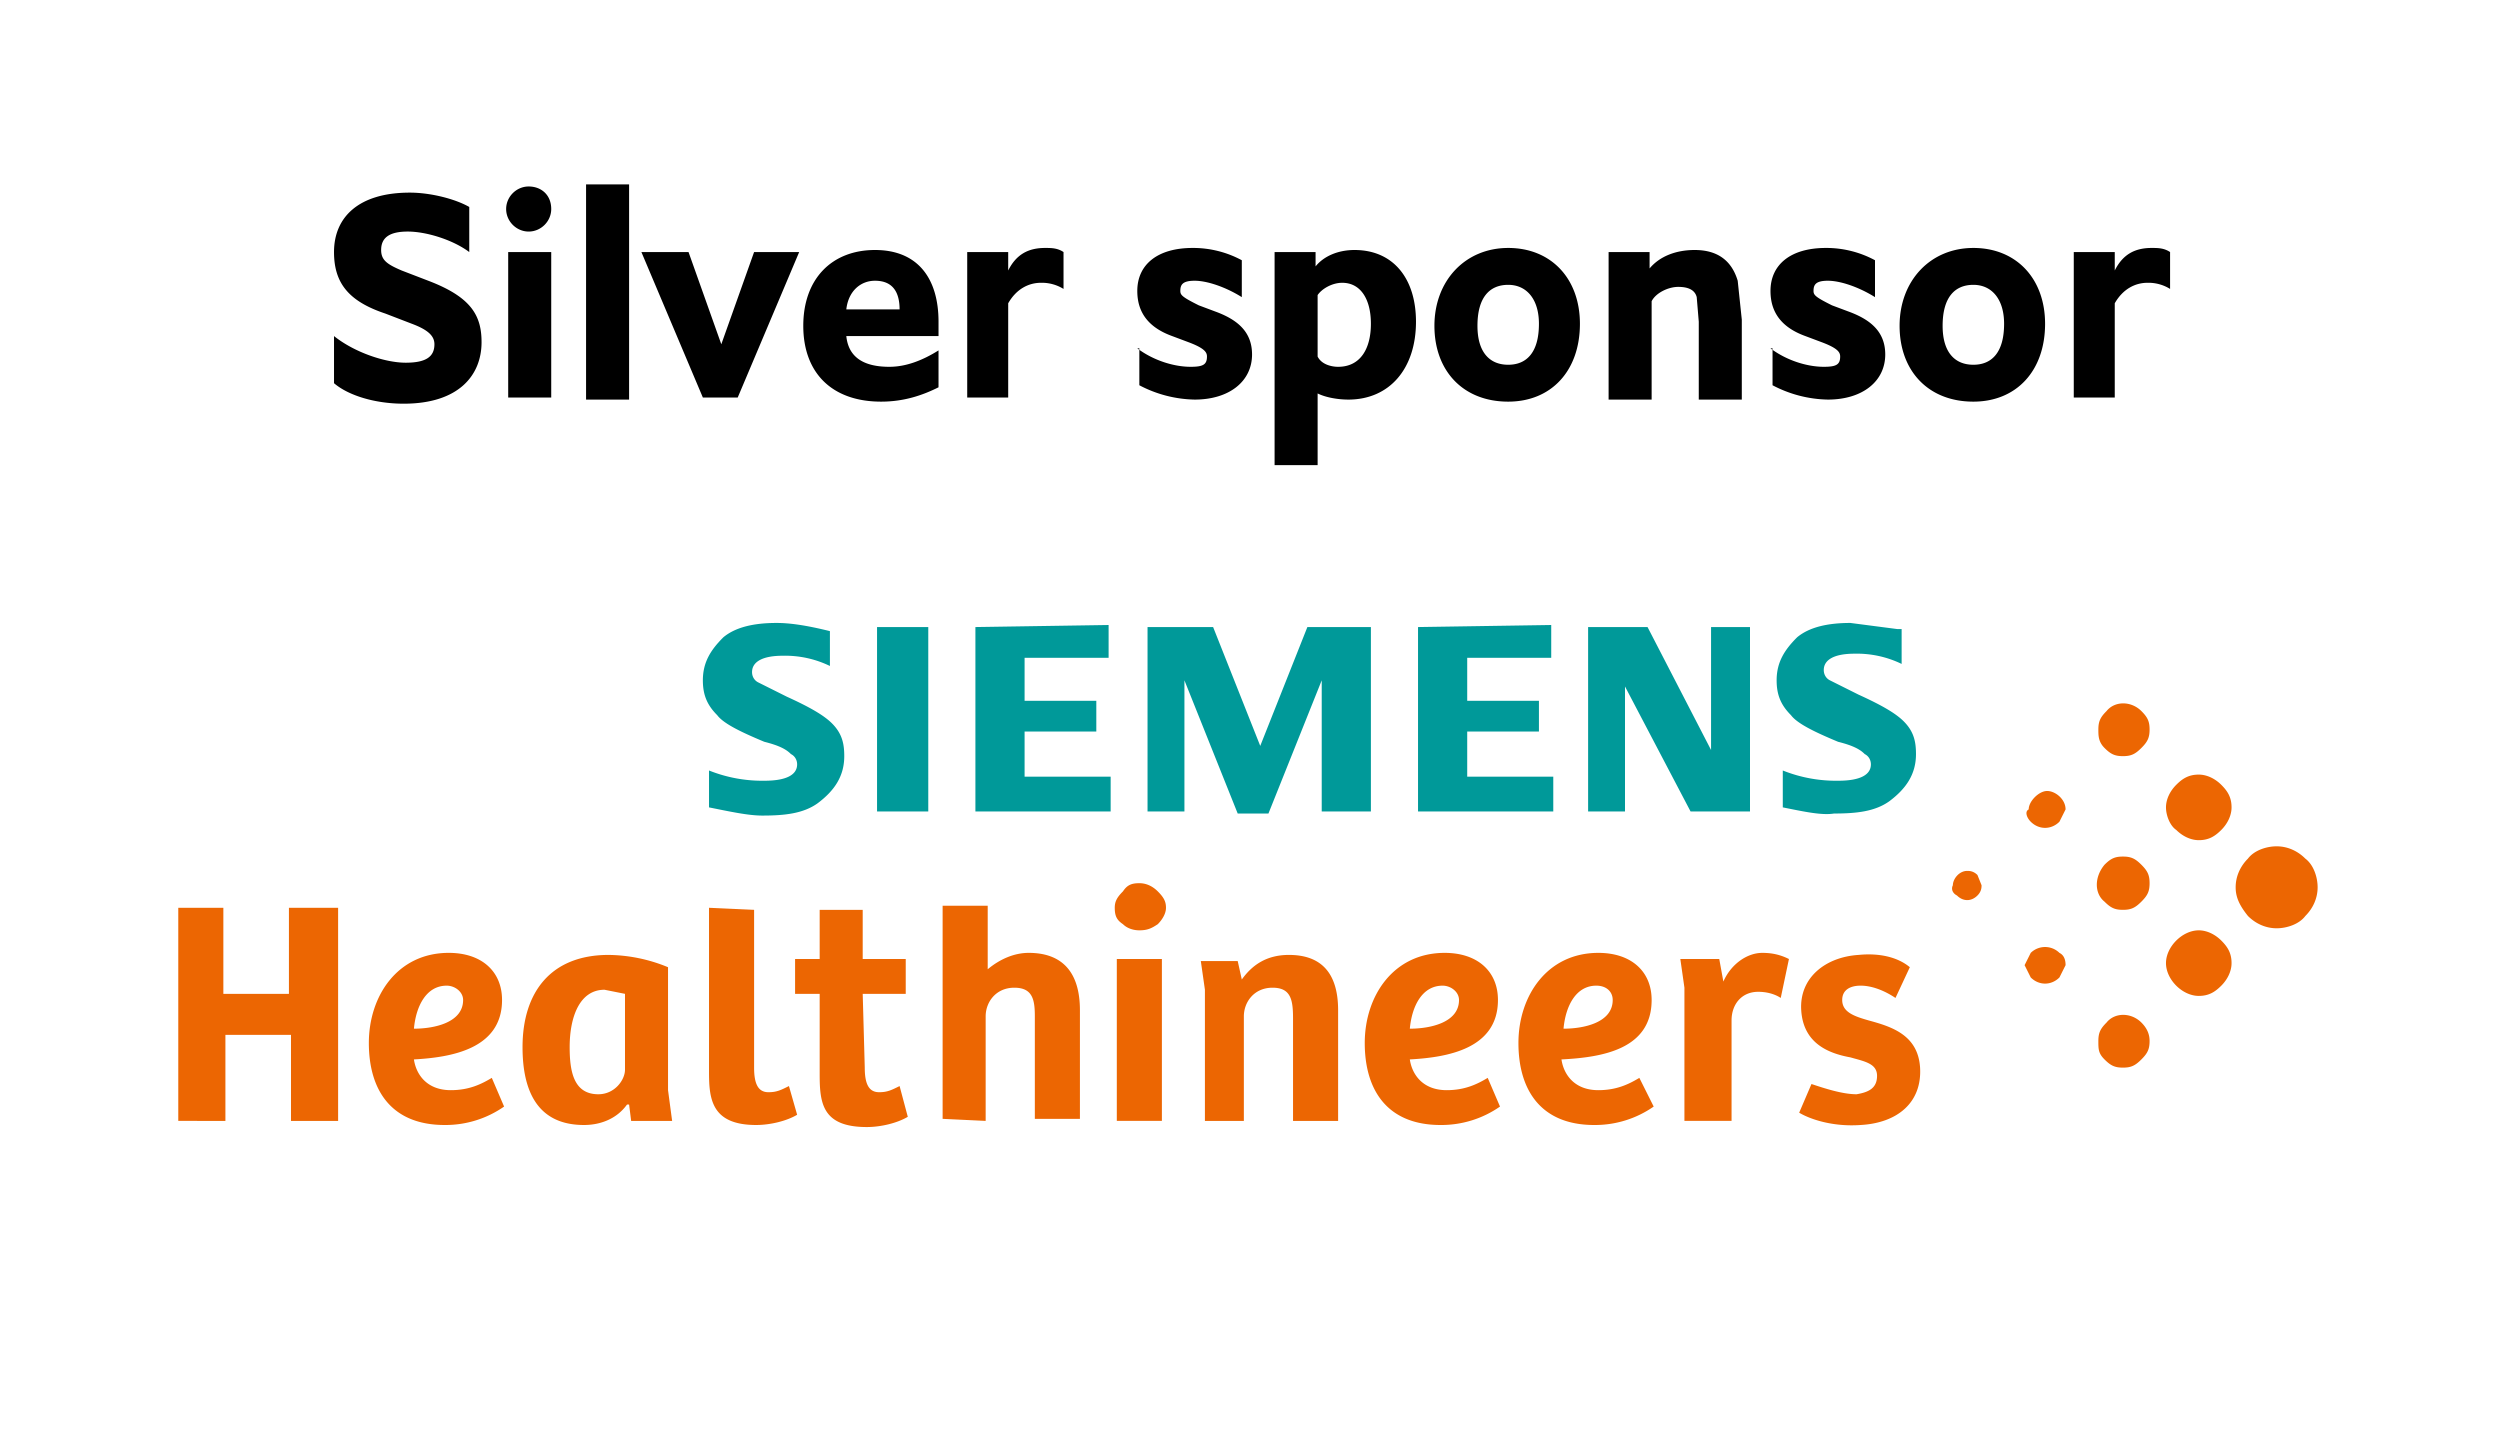
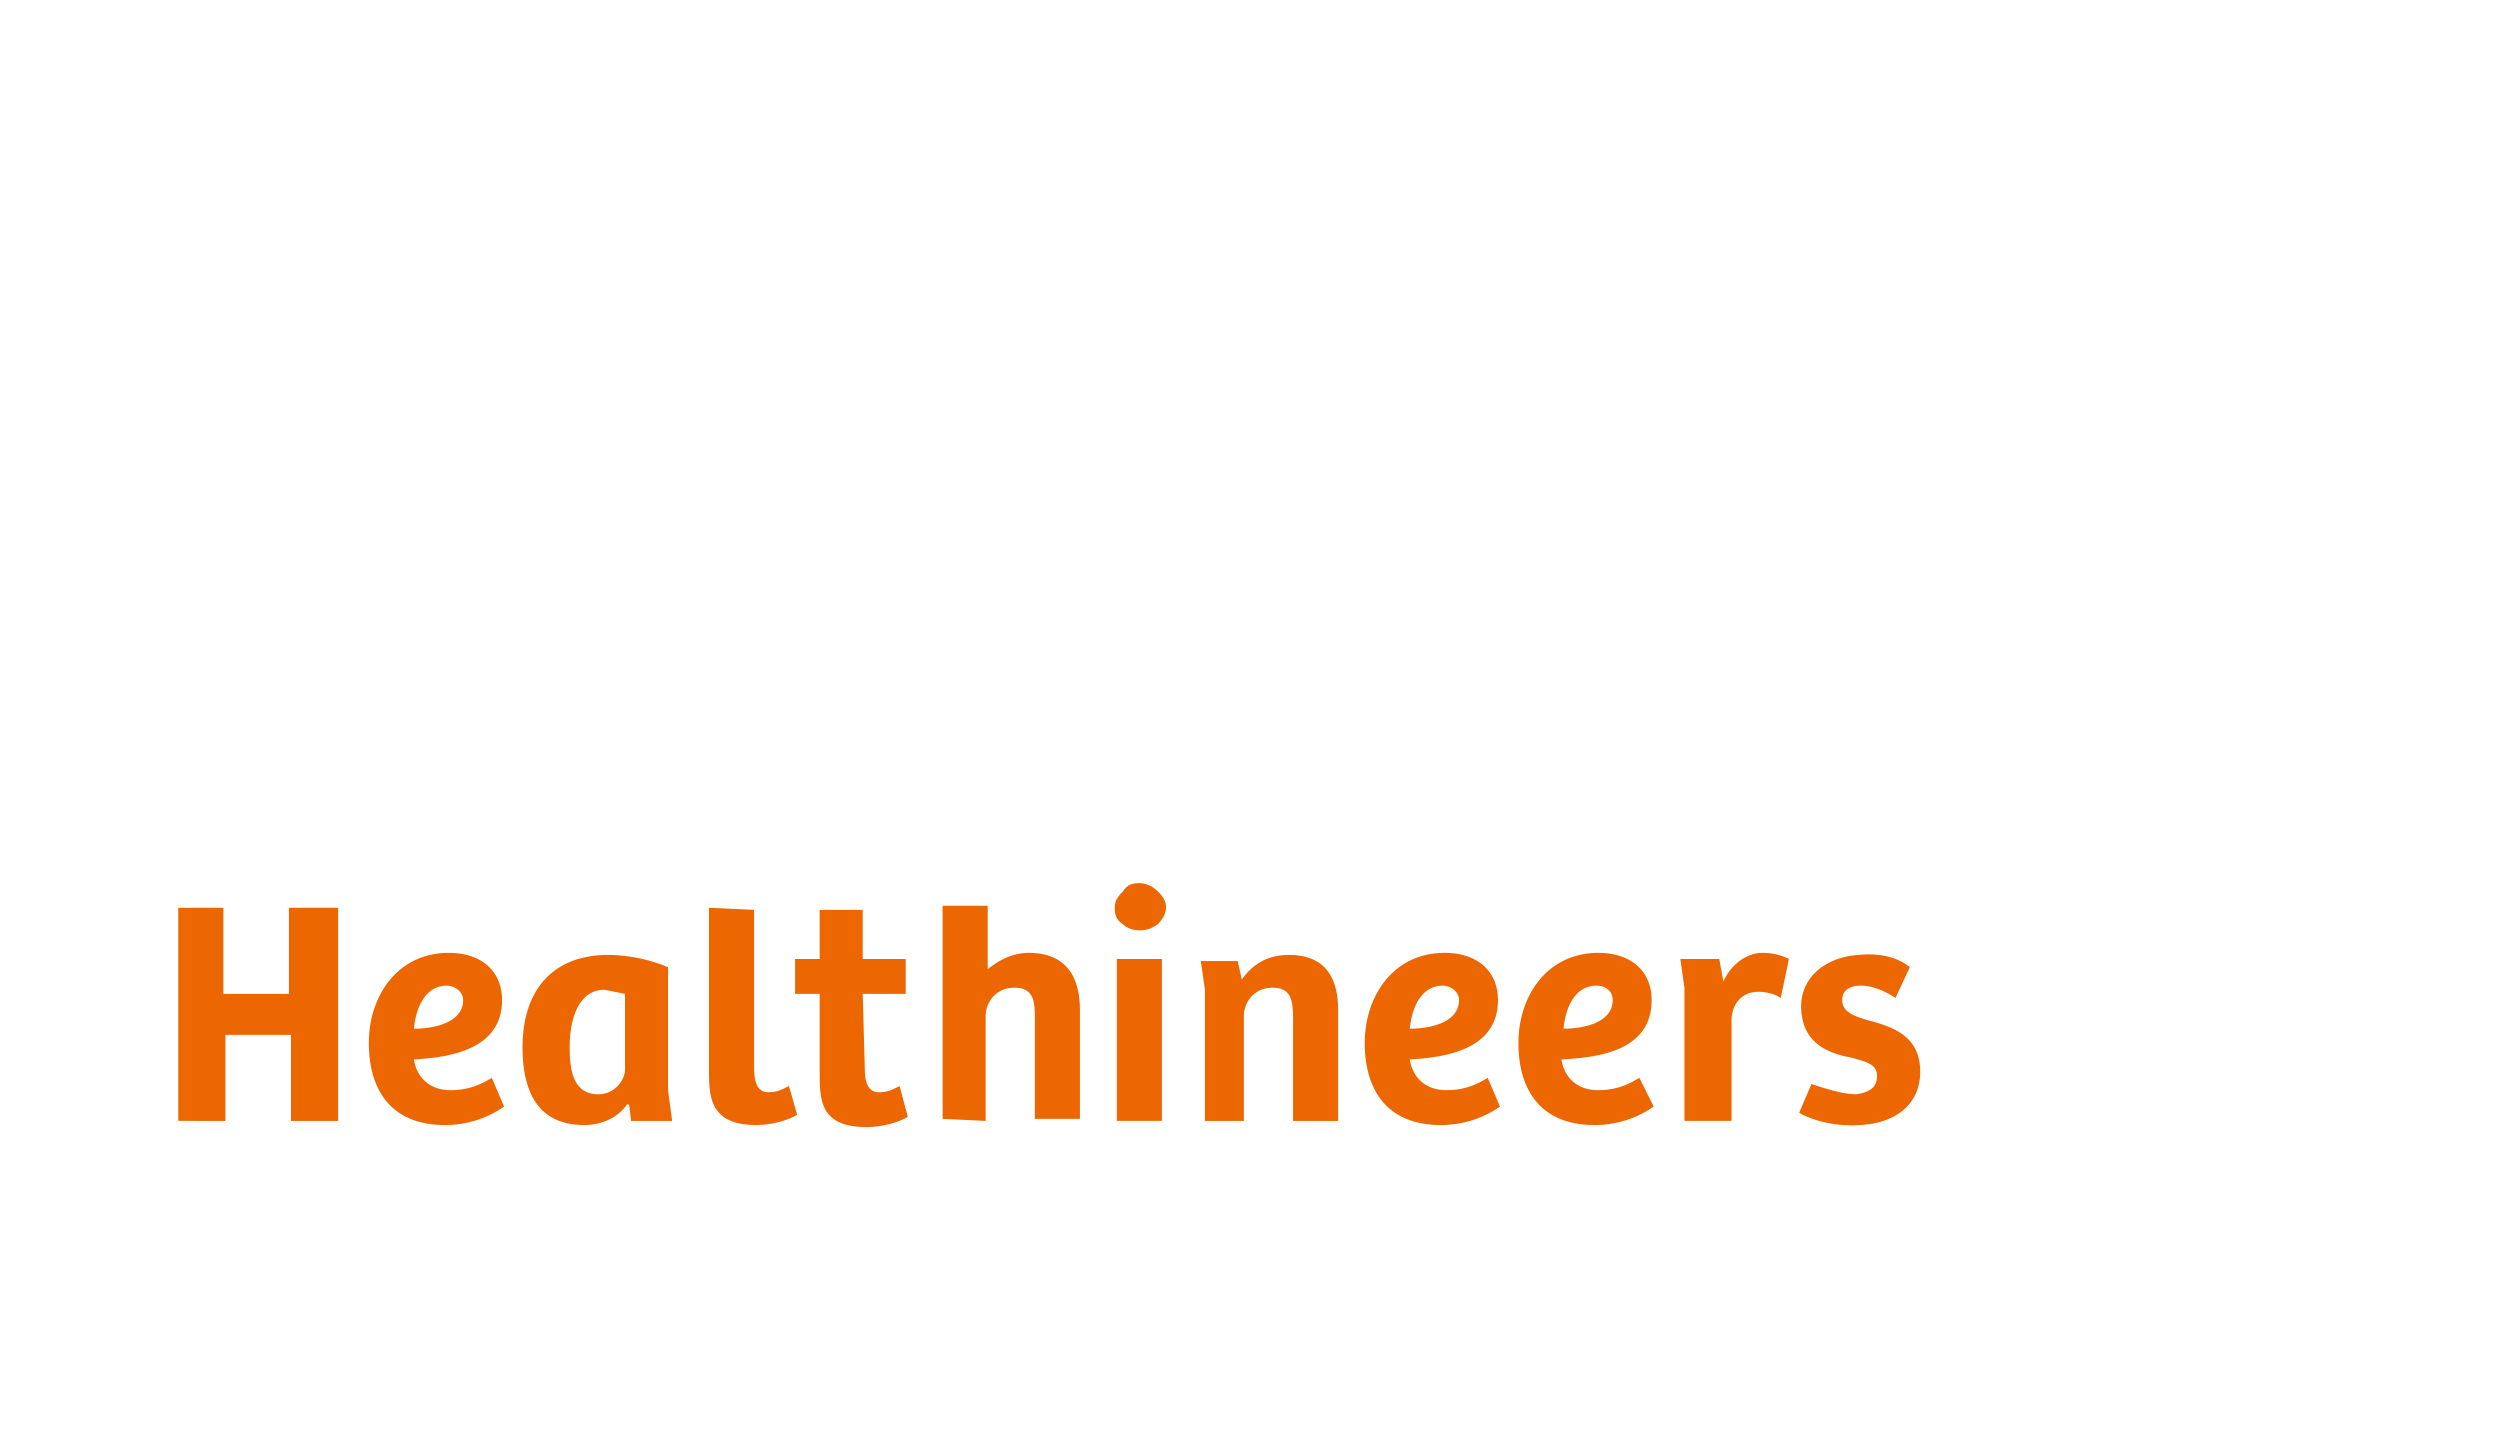
<svg xmlns="http://www.w3.org/2000/svg" version="1.1" id="Layer_1" x="0" y="0" viewBox="0 0 122 69.9" xml:space="preserve">
  <style>.st0{fill:#ec6602}</style>
-   <path class="st0" d="M95.5 43.7c.3.3.7.3 1 0 .2-.2.2-.4.2-.5l-.2-.5c-.2-.2-.4-.2-.5-.2-.4 0-.7.4-.7.7-.1.2 0 .4.2.5m3.6-3.6c.4.4 1 .4 1.4 0l.3-.6c0-.5-.5-.9-.9-.9s-.9.5-.9.9c-.2.1-.1.4.1.6m0 7.6c.4.4 1 .4 1.4 0l.3-.6c0-.3-.1-.5-.3-.6a1 1 0 00-1.4 0l-.3.6.3.6m3.6-11.2c.3.3.5.4.9.4s.6-.1.9-.4c.3-.3.4-.5.4-.9s-.1-.6-.4-.9c-.5-.5-1.3-.5-1.7 0-.3.3-.4.5-.4.9 0 .3 0 .6.3.9m0 7.5c.3.3.5.4.9.4s.6-.1.9-.4c.3-.3.4-.5.4-.9s-.1-.6-.4-.9c-.3-.3-.5-.4-.9-.4s-.6.1-.9.4c-.5.6-.5 1.4 0 1.8m0 7.7c.3.3.5.4.9.4s.6-.1.9-.4c.3-.3.4-.5.4-.9 0-.3-.1-.6-.4-.9-.5-.5-1.3-.5-1.7 0-.3.3-.4.5-.4.9s0 .6.3.9m3.5-11.2c.3.3.7.5 1.1.5.5 0 .8-.2 1.1-.5s.5-.7.5-1.1c0-.5-.2-.8-.5-1.1s-.7-.5-1.1-.5c-.5 0-.8.2-1.1.5s-.5.7-.5 1.1.2.9.5 1.1m0 7.6c.3.3.7.5 1.1.5.5 0 .8-.2 1.1-.5s.5-.7.5-1.1c0-.5-.2-.8-.5-1.1s-.7-.5-1.1-.5-.8.2-1.1.5-.5.7-.5 1.1.2.8.5 1.1m3.5-3.4c.4.4.9.6 1.4.6s1.1-.2 1.4-.6c.4-.4.6-.9.6-1.4s-.2-1.1-.6-1.4c-.4-.4-.9-.6-1.4-.6s-1.1.2-1.4.6c-.4.4-.6.9-.6 1.4s.2.9.6 1.4" />
-   <path d="M87 39.4v-1.8a7 7 0 002.7.5c1.1 0 1.6-.3 1.6-.8 0-.2-.1-.4-.3-.5-.2-.2-.5-.4-1.3-.6-1.2-.5-2-.9-2.3-1.3-.5-.5-.7-1-.7-1.7 0-.9.4-1.5 1-2.1.6-.5 1.5-.7 2.6-.7l2.3.3h.2v1.7a5 5 0 00-2.3-.5c-1 0-1.5.3-1.5.8 0 .2.1.4.3.5l1.4.7c1.1.5 1.8.9 2.2 1.3.5.5.6 1 .6 1.6 0 1-.5 1.7-1.3 2.3-.7.5-1.6.6-2.7.6-.6.1-1.5-.1-2.5-.3m-3.5-8.8v6l-3.1-6h-2.9v9h1.8v-6.1l3.2 6.1h2.9v-9h-1.9zm-14.3 0v9h6.6v-1.7h-4.2v-2.2h3.5v-1.5h-3.5v-2.1h4.1v-1.6l-6.5.1zm-5.4 0l-2.3 5.8-2.3-5.8H56v9h1.8v-6.4l2.6 6.5h1.5l2.6-6.5v6.4h2.4v-9h-3.1zm-16.2 0v9h6.6v-1.7H50v-2.2h3.5v-1.5H50v-2.1h4.1v-1.6l-6.5.1zm-4.8 9h2.5v-9h-2.5v9zm-8.2-.2v-1.8a7 7 0 002.7.5c1.1 0 1.6-.3 1.6-.8 0-.2-.1-.4-.3-.5-.2-.2-.5-.4-1.3-.6-1.2-.5-2-.9-2.3-1.3-.5-.5-.7-1-.7-1.7 0-.9.4-1.5 1-2.1.6-.5 1.5-.7 2.6-.7.6 0 1.4.1 2.6.4v1.7a5 5 0 00-2.3-.5c-1 0-1.5.3-1.5.8 0 .2.1.4.3.5l1.4.7c1.1.5 1.8.9 2.2 1.3.5.5.6 1 .6 1.6 0 1-.5 1.7-1.3 2.3-.7.5-1.6.6-2.7.6-.7 0-1.6-.2-2.6-.4" fill="#099" />
  <path class="st0" d="M42.1 48.5h2.1v-1.7h-2.1v-2.4H40v2.4h-1.2v1.7H40v3.9c0 1.4.1 2.6 2.3 2.6.7 0 1.5-.2 2-.5l-.4-1.5c-.4.2-.6.3-1 .3-.5 0-.7-.4-.7-1.2l-.1-3.6zm51.1-1.3c-.6-.5-1.5-.7-2.5-.6-1.6.1-2.9 1.1-2.8 2.7.1 1.6 1.3 2.1 2.4 2.3.7.2 1.3.3 1.3.9 0 .6-.4.8-1 .9-.7 0-1.6-.3-2.2-.5l-.6 1.4c.5.3 1.6.7 3 .6 1.8-.1 3-1.1 2.9-2.8-.1-1.6-1.4-2-2.5-2.3-.7-.2-1.3-.4-1.3-1 0-.5.4-.7.9-.7s1.1.2 1.7.6l.7-1.5zm-8.7 2.6c0-.8.5-1.4 1.3-1.4.4 0 .8.1 1.1.3l.4-1.9c-.4-.2-.8-.3-1.3-.3-.7 0-1.5.5-1.9 1.4l-.2-1.1H82l.2 1.4v6.5h2.3v-4.9zm-23.8 4.9v-5.1c0-.7.5-1.4 1.4-1.4s1 .6 1 1.5v5h2.2v-5.4c0-1.9-.9-2.7-2.4-2.7-1.1 0-1.8.5-2.3 1.2l-.2-.9h-1.8l.2 1.4v6.4h1.9zm-6.3-10.4c0 .4.1.6.4.8.2.2.5.3.8.3.4 0 .6-.1.9-.3.2-.2.4-.5.4-.8s-.1-.5-.4-.8c-.2-.2-.5-.4-.9-.4s-.6.1-.8.4c-.3.3-.4.5-.4.8m.1 10.4h2.2v-7.9h-2.2v7.9zm-6.4 0v-5.1c0-.7.5-1.4 1.4-1.4s1 .6 1 1.4v5h2.2v-5.3c0-1.9-.9-2.8-2.5-2.8-.7 0-1.4.3-2 .8v-3.1H46v10.4l2.1.1zM34.6 44.3v8c0 1.3.1 2.6 2.3 2.6.7 0 1.5-.2 2-.5l-.4-1.4c-.4.2-.6.3-1 .3-.5 0-.7-.4-.7-1.2v-7.7l-2.2-.1zm-1.8 10.4l-.2-1.5v-6a7.8 7.8 0 00-2.9-.6c-2.8 0-4.2 1.8-4.2 4.5 0 2.1.7 3.8 3 3.8.8 0 1.6-.3 2.1-1h.1l.1.8h2zm-2.3-2.5c0 .5-.5 1.2-1.3 1.2-1.2 0-1.4-1.1-1.4-2.3 0-1.5.5-2.8 1.7-2.8l1 .2v3.7zm-16.4-7.9v4.2h-3.2v-4.2H8.7v10.4H11v-4.2h3.2v4.2h2.3V44.3h-2.4zm10.4 4.5c0-1.4-1-2.3-2.6-2.3-2.5 0-3.9 2.1-3.9 4.4 0 2.3 1.1 4 3.7 4a5 5 0 002.9-.9l-.6-1.4c-.5.3-1.1.6-2 .6-1.2 0-1.7-.8-1.8-1.5 1.8-.1 4.3-.5 4.3-2.9m-1.9 0c0 1.1-1.4 1.4-2.4 1.4.1-1.1.6-2.1 1.6-2.1.4 0 .8.3.8.7m58 0c0-1.4-1-2.3-2.6-2.3-2.5 0-3.9 2.1-3.9 4.4 0 2.3 1.1 4 3.7 4a5 5 0 002.9-.9l-.7-1.4c-.5.3-1.1.6-2 .6-1.2 0-1.7-.8-1.8-1.5 2-.1 4.4-.5 4.4-2.9m-1.9 0c0 1.1-1.4 1.4-2.4 1.4.1-1.1.6-2.1 1.6-2.1.5 0 .8.3.8.7m-5.6 0c0-1.4-1-2.3-2.6-2.3-2.5 0-3.9 2.1-3.9 4.4 0 2.3 1.1 4 3.7 4a5 5 0 002.9-.9l-.6-1.4c-.5.3-1.1.6-2 .6-1.2 0-1.7-.8-1.8-1.5 1.8-.1 4.3-.5 4.3-2.9m-1.9 0c0 1.1-1.4 1.4-2.4 1.4.1-1.1.6-2.1 1.6-2.1.4 0 .8.3.8.7" />
  <g>
-     <path d="M16.3 16.4c1 .8 2.5 1.3 3.5 1.3s1.4-.3 1.4-.9c0-.4-.3-.7-1.1-1l-1.3-.5c-1.8-.6-2.5-1.5-2.5-3 0-1.7 1.2-2.9 3.7-2.9 1 0 2.2.3 2.9.7v2.2c-.8-.6-2.1-1-3-1-.9 0-1.3.3-1.3.9 0 .5.3.7 1 1l1.3.5c2.1.8 2.6 1.7 2.6 3 0 1.6-1.1 3-3.8 3-1.4 0-2.7-.4-3.4-1v-2.3zM25.8 11.3c-.6 0-1.1-.5-1.1-1.1 0-.6.5-1.1 1.1-1.1.6 0 1.1.4 1.1 1.1 0 .6-.5 1.1-1.1 1.1zm-1 8.1v-7.1h2.1v7.1h-2.1zM28.6 19.4V9h2.1v10.5h-2.1zM34.3 19.4l-3-7.1h2.3l1.6 4.5 1.6-4.5H39l-3 7.1h-1.7zM43 19.6c-2.4 0-3.8-1.4-3.8-3.7 0-2.3 1.4-3.7 3.5-3.7s3.1 1.4 3.1 3.5v.7h-4.5c.1 1 .8 1.5 2.1 1.5.8 0 1.6-.3 2.4-.8v1.8c-.8.4-1.7.7-2.8.7zm.9-4.5c0-.8-.3-1.4-1.2-1.4-.7 0-1.3.5-1.4 1.4h2.6zM47.2 19.4v-7.1h2v.9c.4-.8 1-1.1 1.8-1.1.3 0 .6 0 .9.2v1.8a2 2 0 00-1.1-.3c-.6 0-1.2.3-1.6 1v4.6h-2zM55.5 17c.8.6 1.8.9 2.6.9.6 0 .8-.1.8-.5 0-.2-.1-.4-.9-.7l-.8-.3c-1.1-.4-1.7-1.1-1.7-2.2 0-1.3 1-2.1 2.7-2.1a5 5 0 012.4.6v1.8c-.8-.5-1.7-.8-2.3-.8-.6 0-.7.2-.7.5 0 .2.1.3.9.7l.8.3c1.1.4 1.8 1 1.8 2.1 0 1.3-1.1 2.2-2.8 2.2a6 6 0 01-2.7-.7V17zM62.2 22.8V12.3h2v.7c.4-.5 1.1-.8 1.9-.8 1.9 0 3 1.4 3 3.5 0 2.3-1.3 3.8-3.3 3.8-.5 0-1.1-.1-1.5-.3v3.5h-2.1zm3.1-4.9c1.1 0 1.6-.9 1.6-2.1s-.5-2-1.4-2c-.5 0-1 .3-1.2.6v3c.2.4.7.5 1 .5zM73.6 19.6c-2.2 0-3.6-1.5-3.6-3.7s1.5-3.8 3.6-3.8 3.5 1.5 3.5 3.7c0 2.3-1.4 3.8-3.5 3.8zm0-5.7c-.9 0-1.5.6-1.5 2 0 1.3.6 1.9 1.5 1.9s1.5-.6 1.5-2c0-1.2-.6-1.9-1.5-1.9zM78.5 19.4v-7.1h2v.8c.5-.6 1.3-.9 2.2-.9 1.1 0 1.8.5 2.1 1.5l.2 1.9v3.9h-2.1v-3.8l-.1-1.2c-.1-.4-.5-.5-.9-.5-.5 0-1.1.3-1.3.7v4.8h-2.1zM86.4 17c.8.6 1.8.9 2.6.9.6 0 .8-.1.8-.5 0-.2-.1-.4-.9-.7l-.8-.3c-1.1-.4-1.7-1.1-1.7-2.2 0-1.3 1-2.1 2.7-2.1a5 5 0 012.4.6v1.8c-.8-.5-1.7-.8-2.3-.8-.6 0-.7.2-.7.5 0 .2.1.3.9.7l.8.3c1.1.4 1.8 1 1.8 2.1 0 1.3-1.1 2.2-2.8 2.2a6 6 0 01-2.7-.7V17zM96.3 19.6c-2.2 0-3.6-1.5-3.6-3.7s1.5-3.8 3.6-3.8 3.5 1.5 3.5 3.7c0 2.3-1.4 3.8-3.5 3.8zm0-5.7c-.9 0-1.5.6-1.5 2 0 1.3.6 1.9 1.5 1.9s1.5-.6 1.5-2c0-1.2-.6-1.9-1.5-1.9zM101.2 19.4v-7.1h2v.9c.4-.8 1-1.1 1.8-1.1.3 0 .6 0 .9.2v1.8a2 2 0 00-1.1-.3c-.6 0-1.2.3-1.6 1v4.6h-2z" />
-   </g>
+     </g>
</svg>